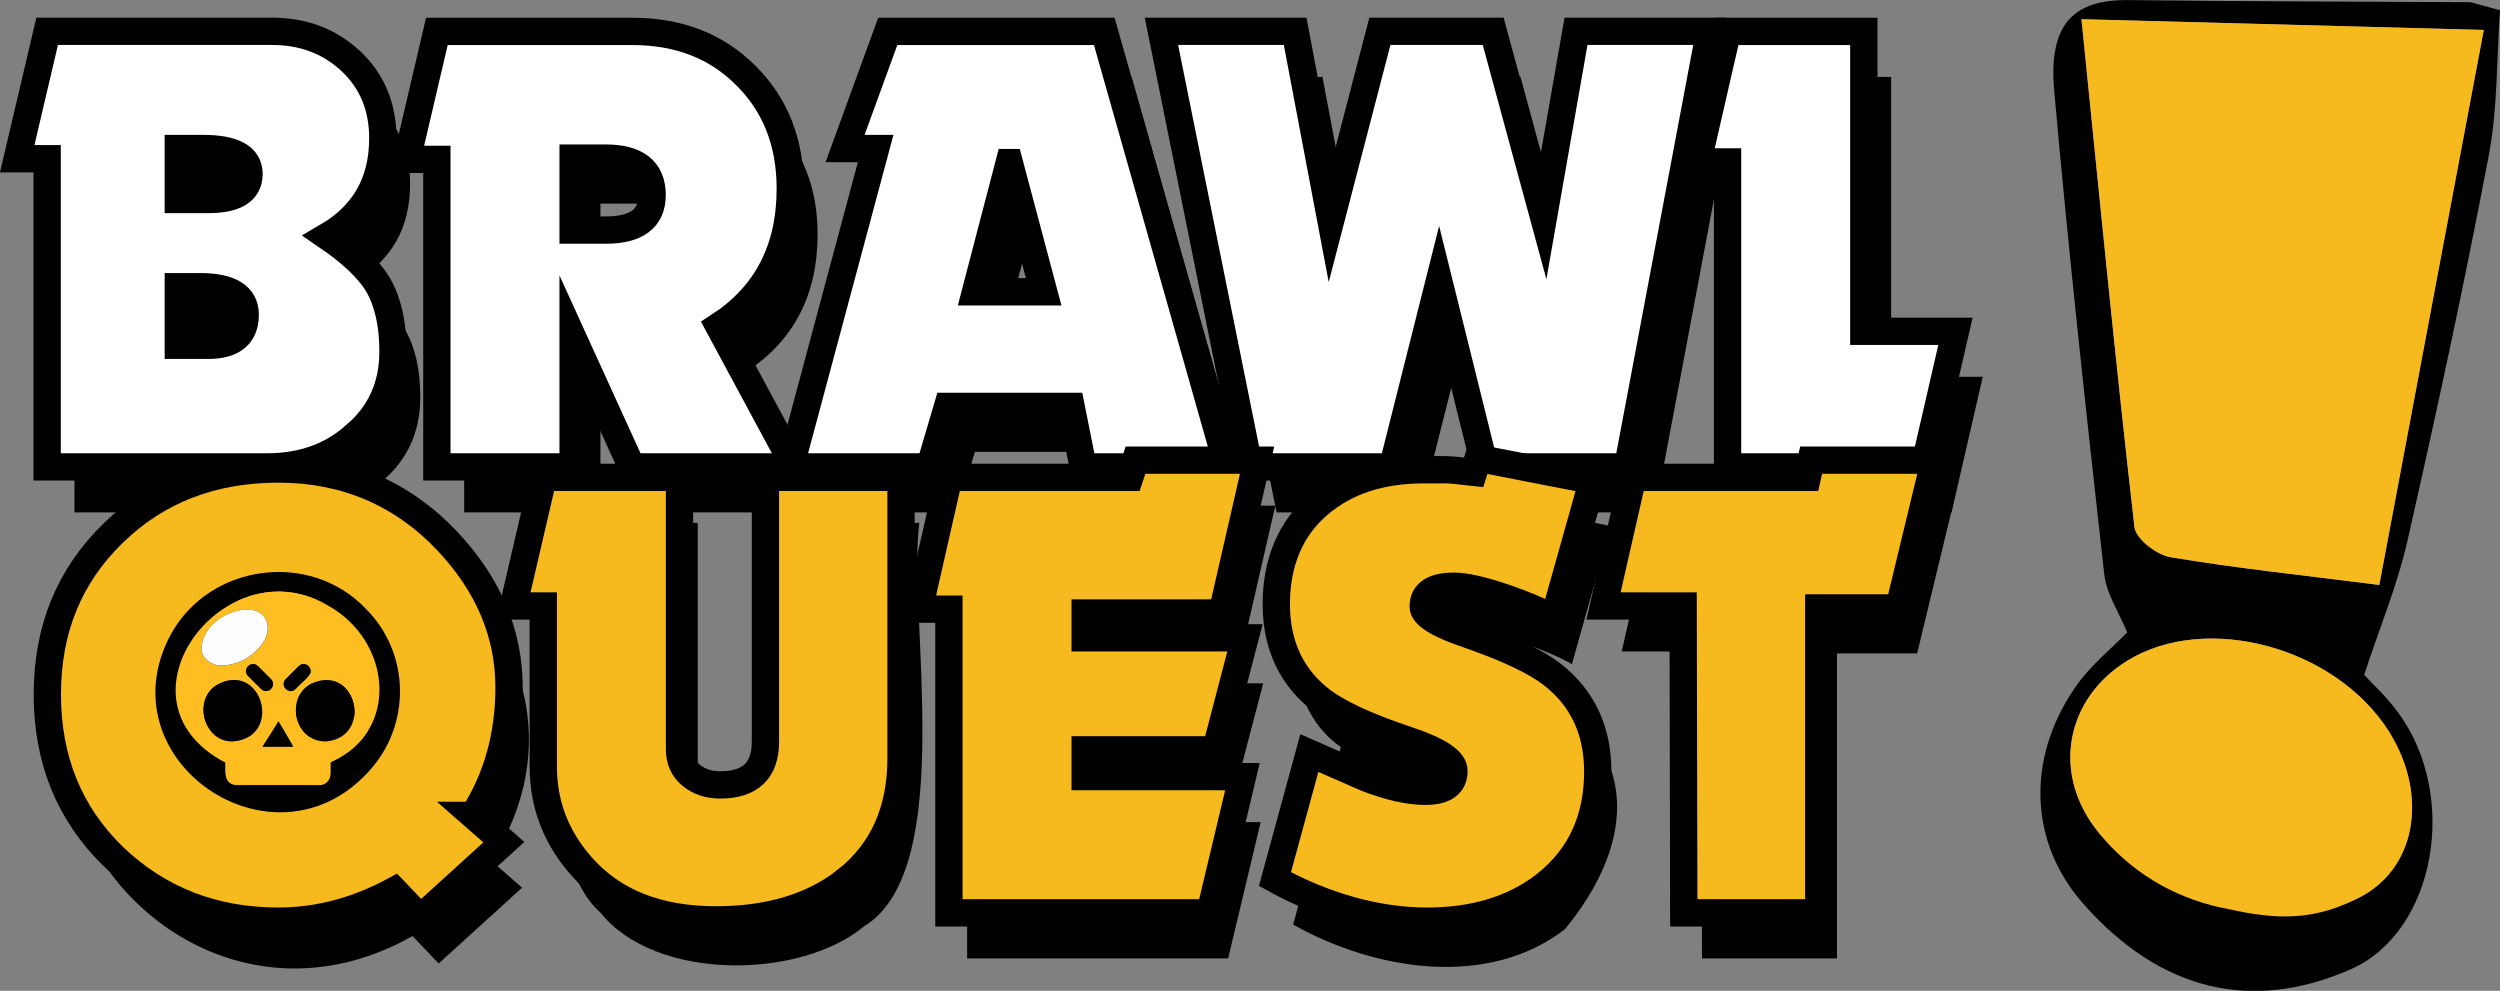
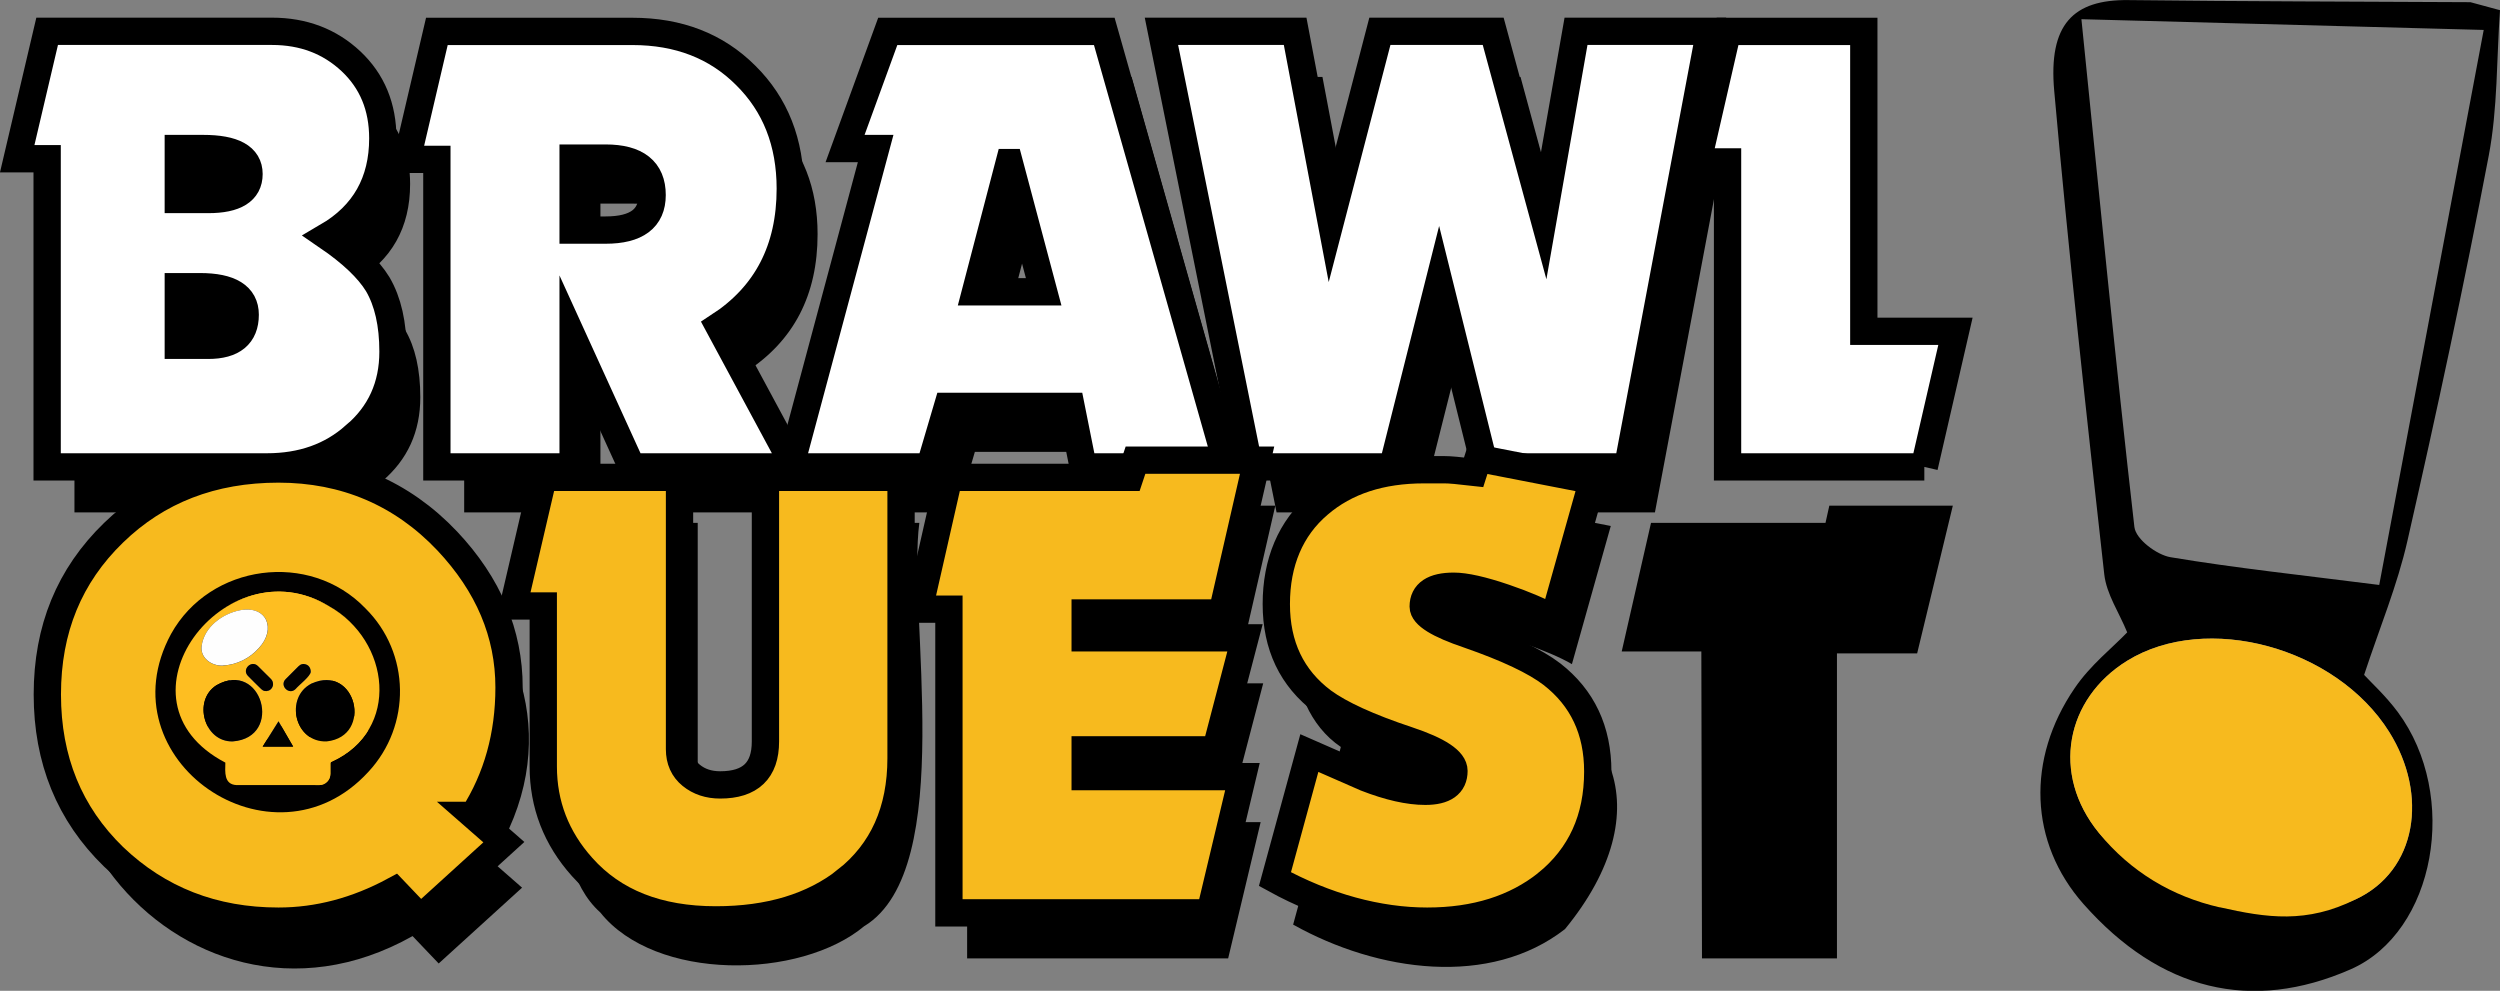
<svg xmlns="http://www.w3.org/2000/svg" id="b" viewBox="0 0 274.68 108.86">
  <rect x="0" y="0" width="274.68" height="108.86" fill="#808080" stroke="none" />
  <g id="c">
    <path d="M41.97,52.87c-2.57,2.29-5.78,3.43-9.65,3.43H8.18V22.44h-3.29l3.29-13.99h24.7c3.45,0,6.34,1.1,8.68,3.29,2.33,2.19,3.5,5.01,3.5,8.47,0,4.8-2.03,8.4-6.09,10.77,2.66,1.82,4.5,3.57,5.53,5.25,1.12,1.91,1.68,4.38,1.68,7.42,0,3.78-1.4,6.86-4.2,9.23ZM25.32,21.32h-2.73v5.6h3.29c2.98,0,4.48-.93,4.48-2.8s-1.68-2.8-5.04-2.8ZM24.97,36.5h-2.38v6.44h3.29c2.7,0,4.06-1.12,4.06-3.36,0-2.05-1.66-3.08-4.97-3.08Z" style="stroke-width:0px;" />
    <path d="M72.41,56.3l-6.44-14.13v14.13h-14.97V22.51h-3.29l3.29-14.06h21.48c5.08,0,9.23,1.61,12.45,4.83,3.26,3.22,4.9,7.37,4.9,12.45,0,6.67-2.61,11.71-7.84,15.11l8.33,15.46h-17.91ZM69.54,22.37h-3.57v7.91h3.57c3.4,0,5.11-1.28,5.11-3.85,0-2.7-1.7-4.06-5.11-4.06Z" style="stroke-width:0px;" />
    <path d="M122.01,56.3l-1.33-6.65h-13.57l-1.96,6.65h-15.32l9.38-34.98h-3.36l4.69-12.87h23.79l13.57,47.85h-15.88ZM113.89,22.86l-3.71,14.2h7.49l-3.78-14.2Z" style="stroke-width:0px;" />
    <path d="M181.82,56.3h-15.67l-5.04-20.29-5.11,20.29h-15.74l-9.65-47.85h14.69l3.92,20.71,5.39-20.71h12.45l5.53,20.36,3.57-20.36h14.69l-9.02,47.85Z" style="stroke-width:0px;" />
-     <path d="M214.43,56.3h-21.62l-2.22-6.8,2.22-26.71h-3.29l3.29-14.34h14.97v32.95h10.07l-3.43,14.9Z" style="stroke-width:0px;" />
    <path d="M38.97,47.87c-2.57,2.29-5.78,3.43-9.65,3.43H5.18V17.44H1.89L5.18,3.44h24.7c3.45,0,6.34,1.1,8.68,3.29,2.33,2.19,3.5,5.01,3.5,8.47,0,4.8-2.03,8.4-6.09,10.77,2.66,1.82,4.5,3.57,5.53,5.25,1.12,1.91,1.68,4.38,1.68,7.42,0,3.78-1.4,6.86-4.2,9.23ZM22.32,16.32h-2.73v5.6h3.29c2.98,0,4.48-.93,4.48-2.8s-1.68-2.8-5.04-2.8ZM21.97,31.5h-2.38v6.44h3.29c2.7,0,4.06-1.12,4.06-3.36,0-2.05-1.66-3.08-4.97-3.08Z" style="fill:#fff; stroke:#000; stroke-miterlimit:10; stroke-width:3px;" />
    <path d="M69.41,51.3l-6.44-14.13v14.13h-14.97V17.51h-3.29l3.29-14.06h21.48c5.08,0,9.23,1.61,12.45,4.83,3.26,3.22,4.9,7.37,4.9,12.45,0,6.67-2.61,11.71-7.84,15.11l8.33,15.46h-17.91ZM66.54,17.37h-3.57v7.91h3.57c3.4,0,5.11-1.28,5.11-3.85,0-2.7-1.7-4.06-5.11-4.06Z" style="fill:#fff; stroke:#000; stroke-miterlimit:10; stroke-width:3px;" />
    <path d="M119.01,51.3l-1.33-6.65h-13.57l-1.96,6.65h-15.32l9.38-34.98h-3.36l4.69-12.87h23.79l13.57,47.85h-15.88ZM110.89,17.86l-3.71,14.2h7.49l-3.78-14.2Z" style="fill:#fff; stroke:#000; stroke-miterlimit:10; stroke-width:3px;" />
    <path d="M178.82,51.3h-15.67l-5.04-20.29-5.11,20.29h-15.74L127.61,3.44h14.69l3.92,20.71,5.39-20.71h12.45l5.53,20.36,3.57-20.36h14.69l-9.02,47.85Z" style="fill:#fff; stroke:#000; stroke-miterlimit:10; stroke-width:3px;" />
    <path d="M211.43,51.3h-21.62V17.79h-3.29l3.29-14.34h14.97v32.95h10.07l-3.43,14.9Z" style="fill:#fff; stroke:#000; stroke-miterlimit:10; stroke-width:3px;" />
    <path d="M54,94.59l3.36,2.94-9.16,8.33-2.87-3.01c-25.67,14.45-51.46-18.37-30.85-39.32,20.95-20.04,55.55,5.77,39.53,31.06ZM39.44,74.37c-16.14-12.07-25.63,18.04-5.25,16.51l-2.66-2.8,8.33-7.56,2.38,2.38c.34-3.2-.18-6.39-2.8-8.54Z" style="stroke-width:0px;" />
    <path d="M94.99,101.73c-7.07,5.93-22.99,6.1-29.03-1.47-6.57-5.87-3.69-21.03-4.27-28.68h-3.29l3.29-14.13h14.97v29.87c-.05,2.5,2.11,3.94,4.48,3.92,3.31,0,4.97-1.58,4.97-4.76v-29.03h14.9c-1.33,9.83,4.23,38-6.02,44.29Z" style="stroke-width:0px;" />
    <path d="M136.27,72.35h-15.04v2.73h17.56l-3.22,12.31h-14.34v2.94h17.28l-3.57,14.97h-28.68v-33.37h-3.29l3.29-14.48h19.87l.63-1.89h13.36l-3.85,16.79Z" style="stroke-width:0px;" />
    <path d="M147.32,82.07c-6.85-4.63-6.64-16.8-.42-21.69,4.05-3.75,11.13-4.3,17-3.5l.49-1.54,12.59,2.45-4.27,15.18c-2.35-1.4-8.51-3.63-10.98-3.57-5.37.43-4,3.9,1.61,5.32,14.14,2.6,19.34,14.28,8.61,27.36-8.23,6.41-20.51,4.74-29.87-.49l3.78-13.85" style="stroke-width:0px;" />
    <path d="M210.64,71.79h-8.81v33.51h-14.83l-.07-33.72h-8.75l3.22-14.13h19.17l.42-1.89h13.57l-3.92,16.23Z" style="stroke-width:0px;" />
    <path d="M52,89.59l3.36,2.94-9.16,8.33-2.87-3.01c-4.15,2.24-8.4,3.36-12.73,3.36-7.14,0-13.18-2.35-18.12-7.07-4.85-4.71-7.28-10.66-7.28-17.84s2.42-13.06,7.28-17.77c4.8-4.66,10.84-7,18.12-7s13.55,2.64,18.54,7.91c4.52,4.8,6.79,10.17,6.79,16.09,0,5.27-1.31,9.96-3.92,14.06ZM37.44,69.37c-1.96-1.82-4.24-2.73-6.86-2.73s-5.08.96-7.14,2.87c-2.05,1.91-3.08,4.2-3.08,6.86s.98,4.9,2.94,6.86c2,1.91,4.29,2.87,6.86,2.87.84,0,1.38-.02,1.61-.07.09,0,.23-.05.42-.14l-2.66-2.8,8.33-7.56,2.38,2.38.07-1.89c.09-2.66-.86-4.87-2.87-6.65Z" style="fill:#f7ba1e; stroke:#000; stroke-miterlimit:10; stroke-width:3px;" />
    <path d="M92.99,96.73c-3.68,2.89-8.46,4.34-14.34,4.34-6.34,0-11.24-1.93-14.69-5.81-2.84-3.17-4.27-6.86-4.27-11.05v-17.63h-3.29l3.29-14.13h14.97v29.87c0,1.21.43,2.17,1.29,2.87.86.7,1.92,1.05,3.18,1.05,3.31,0,4.97-1.58,4.97-4.76v-29.03h14.9v30.85c0,5.78-2.01,10.26-6.02,13.43Z" style="fill:#f7ba1e; stroke:#000; stroke-miterlimit:10; stroke-width:3px;" />
    <path d="M134.27,67.35h-15.04v2.73h17.56l-3.22,12.31h-14.34v2.94h17.28l-3.57,14.97h-28.68v-33.37h-3.29l3.29-14.48h19.87l.63-1.89h13.36l-3.85,16.79Z" style="fill:#f7ba1e; stroke:#000; stroke-miterlimit:10; stroke-width:3px;" />
    <path d="M169.95,97.08c-3.45,2.75-7.84,4.13-13.15,4.13s-11.12-1.54-16.72-4.62l3.78-13.85,6.23,2.73c2.52.98,4.69,1.47,6.51,1.47,2.1,0,3.15-.75,3.15-2.24,0-1.12-1.68-2.24-5.04-3.36-4.34-1.44-7.46-2.87-9.37-4.27-3.41-2.56-5.11-6.13-5.11-10.7s1.56-8.33,4.69-10.98c2.94-2.52,6.79-3.78,11.54-3.78h2.24c.28,0,.69.02,1.22.07.54.05,1.2.12,1.99.21l.49-1.54,12.59,2.45-4.27,15.18c-1.4-.79-3.2-1.56-5.39-2.31-2.47-.84-4.34-1.26-5.6-1.26-2.24,0-3.36.75-3.36,2.24,0,.93,1.65,1.96,4.97,3.08,4.29,1.49,7.35,2.94,9.17,4.34,3.36,2.61,5.04,6.18,5.04,10.7,0,5.18-1.87,9.28-5.6,12.31Z" style="fill:#f7ba1e; stroke:#000; stroke-miterlimit:10; stroke-width:3px;" />
-     <path d="M208.64,66.79h-8.81v33.51h-14.83l-.07-33.72h-8.75l3.22-14.13h19.17l.42-1.89h13.57l-3.92,16.23Z" style="fill:#f7ba1e; stroke:#000; stroke-miterlimit:10; stroke-width:3px;" />
    <path d="M18.79,69.66c4.28-7.72,15.24-9.19,21.36-2.82,4.96,4.91,5.06,12.88.32,17.97-10.52,11.48-29.14-1.36-21.68-15.15ZM24.76,83.79c-.02,1.02-.18,2.41,1.23,2.47,3.02,0,6.05,0,9.07,0,.69,0,1.24-.55,1.24-1.24,0-.37,0-.75,0-1.12,0-.11.03-.16.13-.21,7.65-3.47,6.43-13.34-.29-17.09-11.37-6.9-24.48,10.34-11.38,17.19Z" style="fill:#010000; stroke-width:0px;" />
    <path d="M24.76,83.79c-13.09-6.85.02-24.09,11.38-17.19,6.73,3.76,7.94,13.62.29,17.09-.1.05-.13.1-.13.21,0,.37,0,.75,0,1.12,0,.69-.55,1.24-1.24,1.24-3.02,0-6.05,0-9.07,0-1.41-.07-1.25-1.45-1.23-2.47ZM35.9,81.46c5.16-.56,3.22-8.58-1.69-6.35-2.97,1.54-1.83,6.5,1.69,6.35ZM25.58,81.46c5.62-.43,3.18-9.03-1.8-6.17-2.63,1.67-1.35,6.26,1.8,6.17ZM24.49,73.13c1.54-.09,2.94-.78,3.96-1.93,1.94-2.09.88-4.72-2.1-4.14-1.93.39-3.89,1.82-4.19,3.87-.22,1.35,1.08,2.26,2.33,2.21ZM34.14,73.82c0-.4-.19-.69-.48-.8-.32-.13-.61-.06-.86.18-.47.47-.94.94-1.41,1.41-.73.71.35,1.81,1.08,1.1.37-.44,1.65-1.42,1.67-1.89ZM30,75.18c0-.25-.09-.44-.25-.59-.47-.47-.94-.94-1.41-1.4-.71-.72-1.81.37-1.09,1.09.48.48.96.97,1.45,1.44.24.23.52.28.83.16.29-.12.47-.39.47-.69ZM28.86,82.03h3.35c-.54-.93-1.07-1.85-1.61-2.78-.58.93-1.15,1.85-1.74,2.78Z" style="fill:#febe21; stroke-width:0px;" />
    <path d="M35.9,81.46c-3.52.15-4.66-4.81-1.69-6.35,4.91-2.23,6.84,5.79,1.69,6.35Z" style="stroke-width:0px;" />
    <path d="M25.58,81.46c-3.16.09-4.43-4.5-1.8-6.17,4.98-2.86,7.42,5.74,1.8,6.17Z" style="stroke-width:0px;" />
    <path d="M24.49,73.13c-1.25.06-2.55-.86-2.33-2.21.3-2.05,2.26-3.48,4.19-3.87,2.97-.58,4.03,2.06,2.1,4.14-1.02,1.15-2.42,1.85-3.96,1.93Z" style="fill:#fefefe; stroke-width:0px;" />
    <path d="M34.14,73.82c-.02.47-1.3,1.45-1.67,1.89-.72.71-1.8-.39-1.08-1.1.47-.47.94-.94,1.41-1.41.24-.24.53-.31.86-.18.29.11.48.4.48.8Z" style="fill:#020100; stroke-width:0px;" />
    <path d="M30,75.18c0,.29-.18.57-.47.69-.31.12-.59.07-.83-.16-.49-.47-.97-.96-1.45-1.44-.72-.71.37-1.8,1.09-1.09.47.47.94.94,1.41,1.4.16.16.25.34.25.59Z" style="fill:#020100; stroke-width:0px;" />
    <path d="M28.86,82.03c.58-.93,1.16-1.85,1.74-2.78.54.93,1.07,1.85,1.61,2.78h-3.35Z" style="fill:#010100; stroke-width:0px;" />
    <path d="M271.43.24c-12.52-.07-25.05-.08-37.57-.23-6.08-.07-8.81,2.66-8.16,9.97,1.58,17.75,3.52,35.45,5.5,53.13.25,2.19,1.63,4.18,2.52,6.37-1.65,1.72-4.05,3.59-5.78,6.14-5.31,7.77-5,16.95.98,23.71,8.45,9.55,18.47,11.93,29.33,7.18,9.37-4.1,11.99-19.1,5.21-28.26-1.35-1.82-2.99-3.31-3.71-4.1,1.72-5.22,3.65-9.84,4.76-14.73,3.19-14.03,6.23-28.12,8.93-42.3.99-5.18.86-10.66,1.24-16-1.08-.29-2.17-.58-3.25-.88ZM228.7,2.11c15.12.4,29.55.79,44.19,1.18-2.03,10.76-3.9,20.69-5.77,30.63-1.9,10.11-3.81,20.22-5.71,30.35-8.66-1.1-15.82-1.86-22.94-3.05-1.48-.25-3.8-1.95-3.96-3.32-2.09-18.28-3.87-36.61-5.82-55.79ZM243.96,99.58s-9.86-3.8-13.34-8.07c-5.32-6.51-3.62-14.77,3.11-18.92,8.69-5.36,22.95-1.48,28.78,7.82,4.34,6.93,3.04,15.26-3.67,18.39-4.65,2.17-14.87.78-14.87.78Z" style="stroke-width:0px;" />
-     <path d="M228.7,2.11c1.94,19.17,3.72,37.51,5.82,55.79.16,1.36,2.48,3.07,3.96,3.32,7.11,1.2,14.28,1.95,22.94,3.05,1.91-10.13,3.81-20.24,5.71-30.35,1.87-9.93,3.74-19.86,5.77-30.63-14.64-.39-29.08-.78-44.19-1.18Z" style="fill:#f7ba1e; stroke-width:0px;" />
    <path d="M243.88,99.68c5.22,1.18,9.55,1.81,14.95-.87,6.71-3.13,8.01-11.46,3.67-18.39-5.83-9.31-20.09-13.18-28.78-7.82-6.73,4.15-8.43,12.41-3.11,18.92,3.49,4.27,8.05,6.98,13.26,8.17Z" style="fill:#f7ba1e; stroke-width:0px;" />
  </g>
</svg>